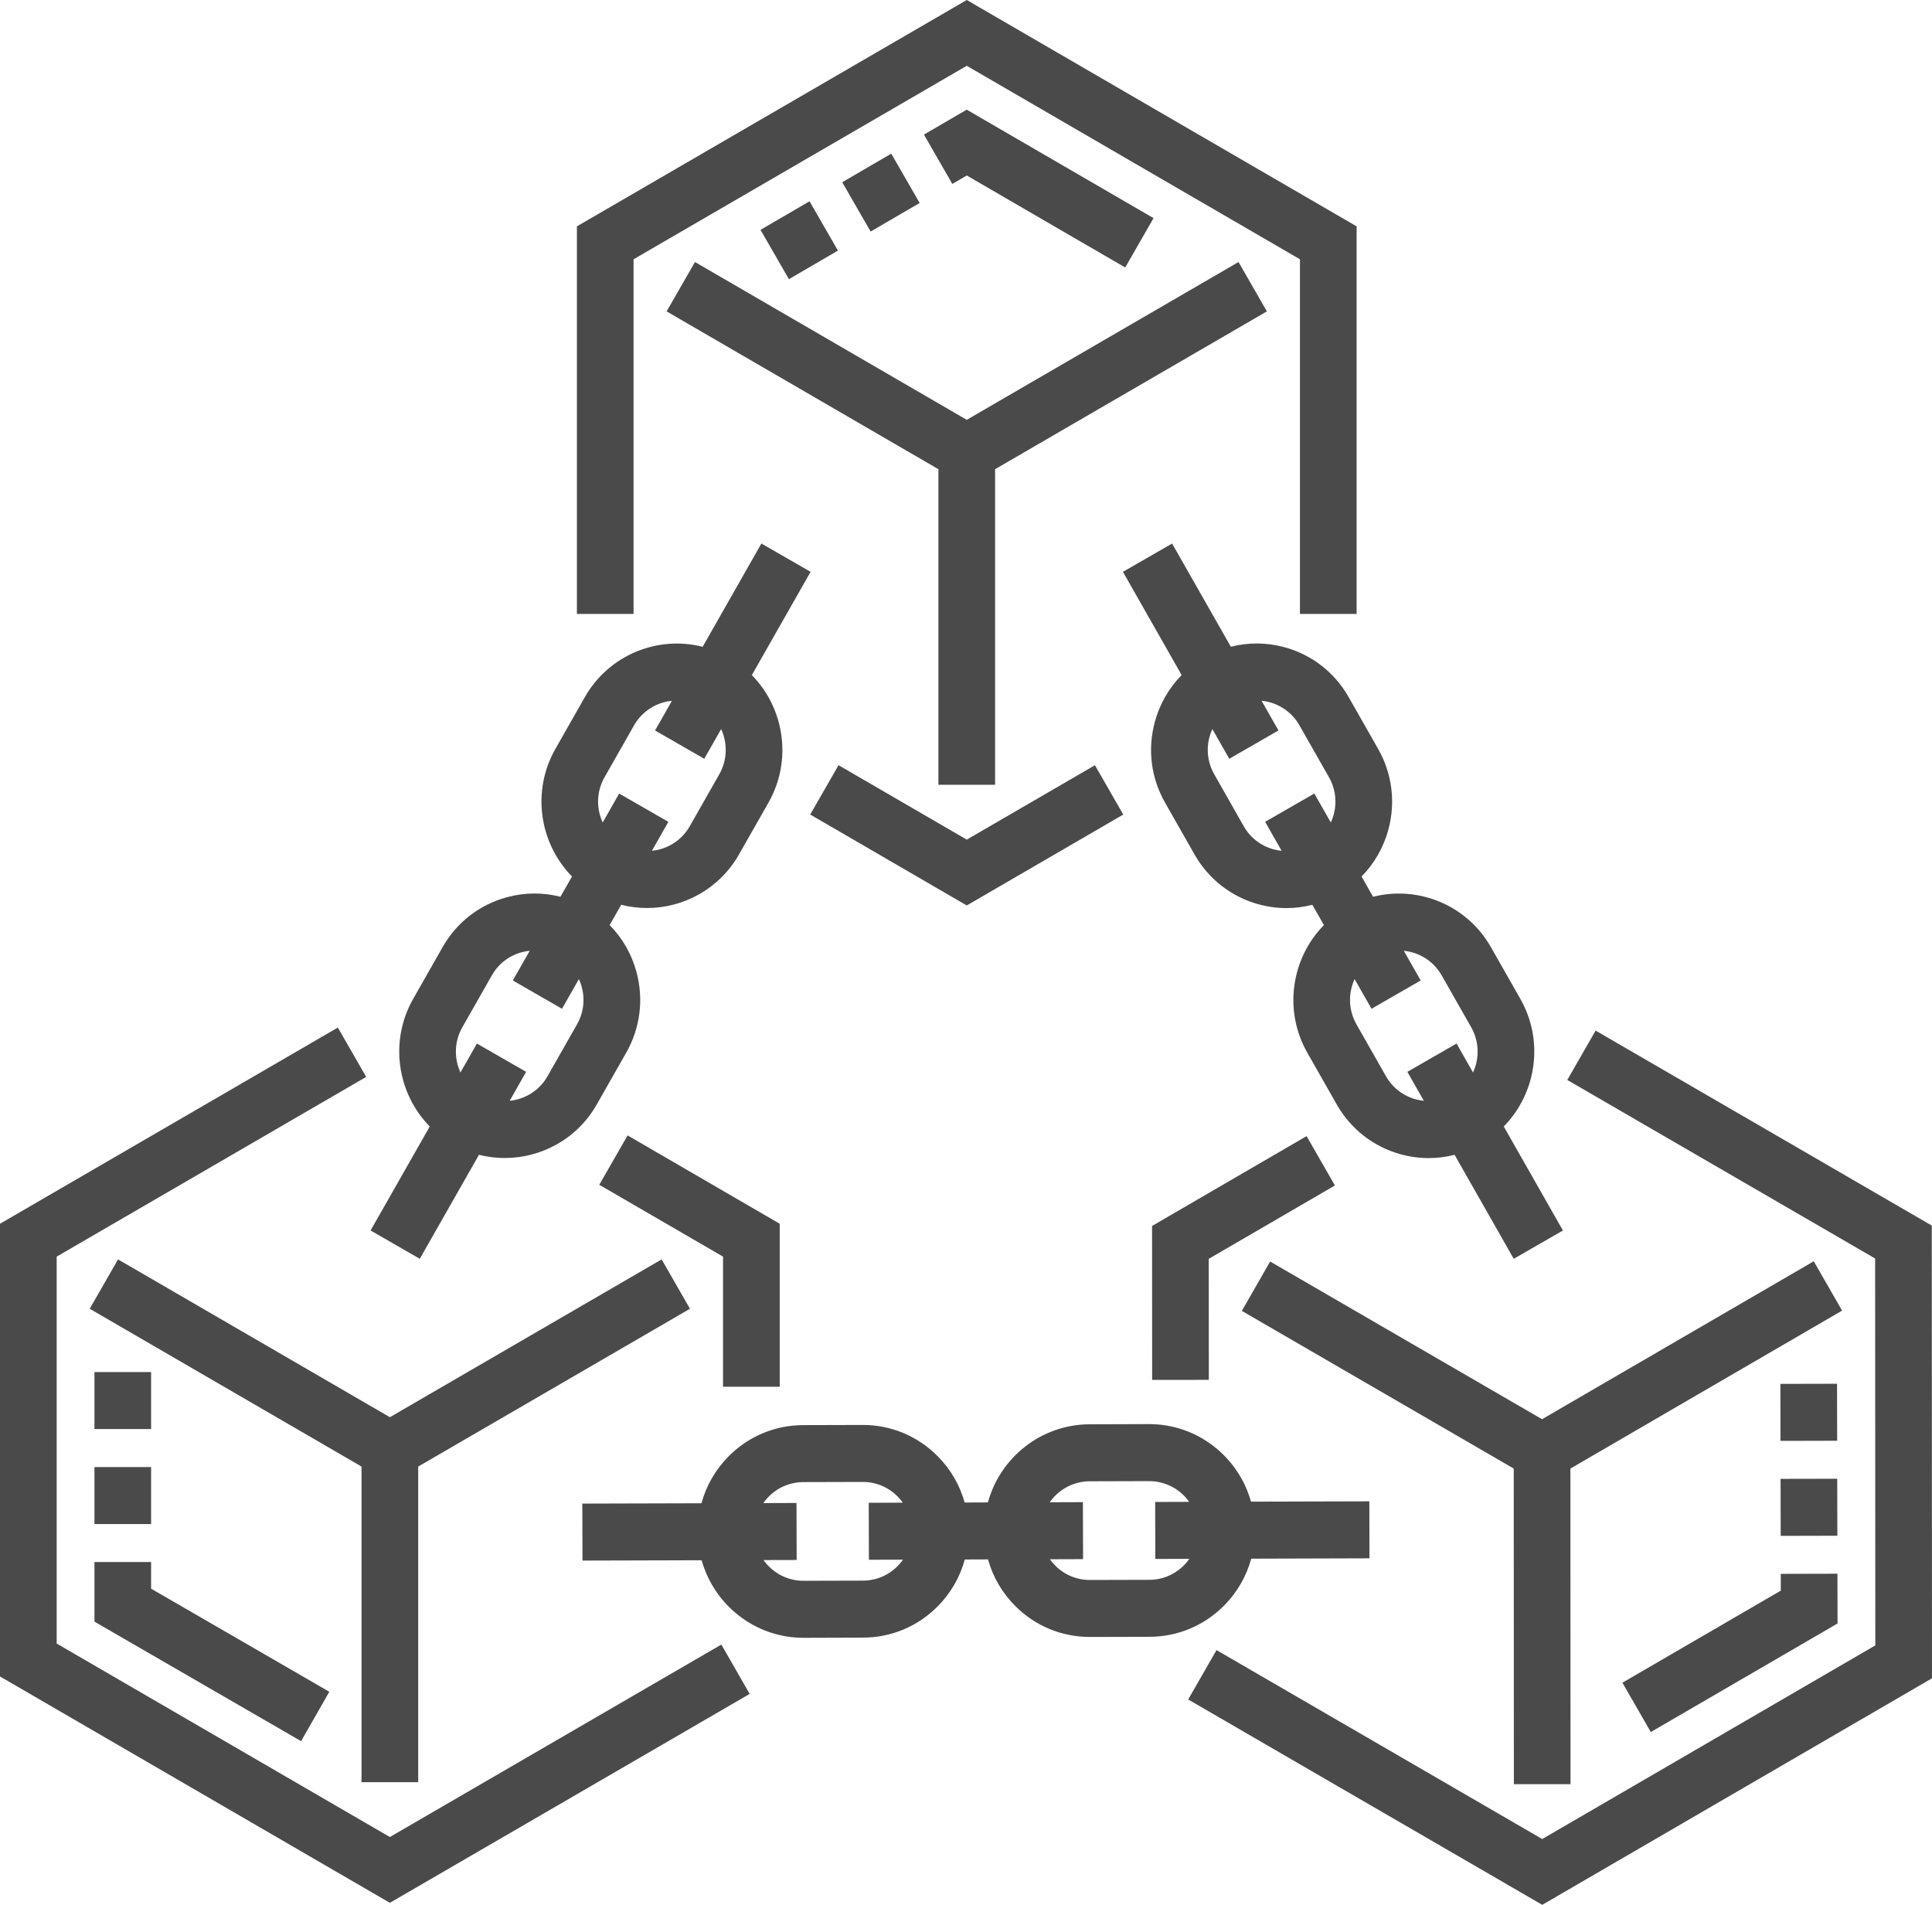
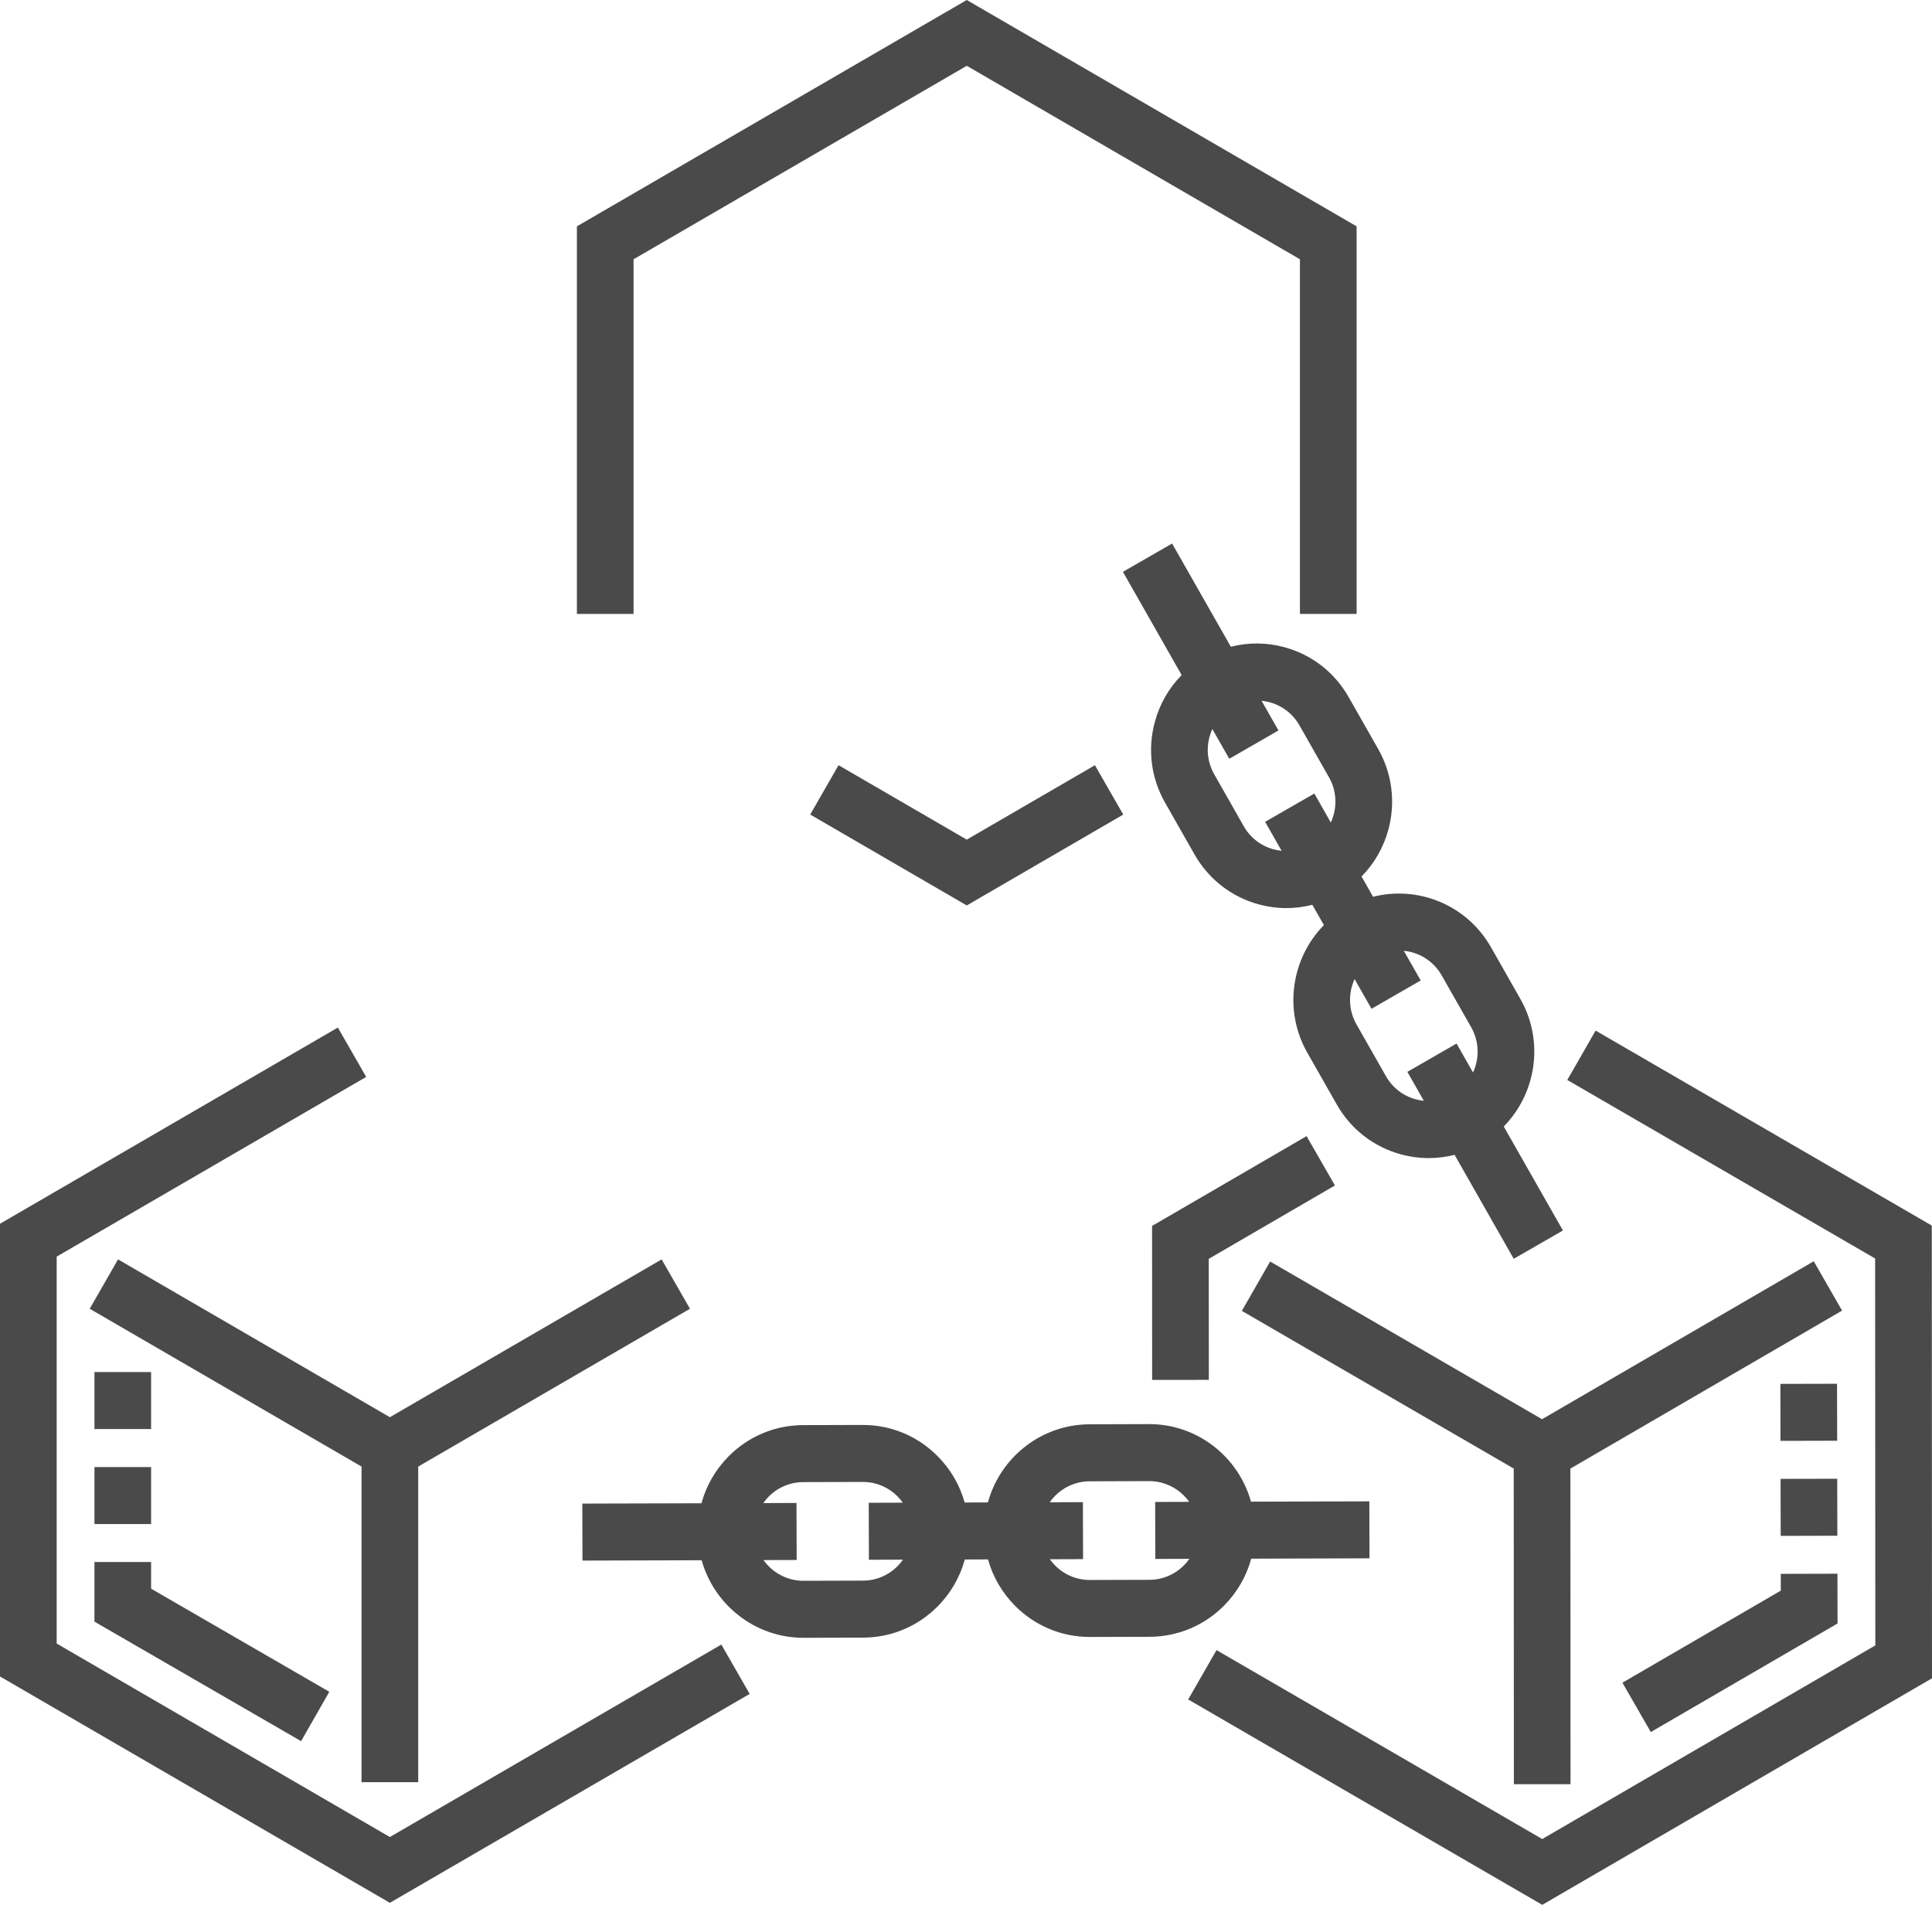
<svg xmlns="http://www.w3.org/2000/svg" width="71" height="70" viewBox="0 0 71 70" fill="none">
  <path d="M47.209 23.786C46.552 23.606 45.875 23.602 45.233 23.767L43.074 19.974L41.267 21.014L43.425 24.808C42.958 25.28 42.618 25.87 42.439 26.531C42.166 27.538 42.3 28.591 42.816 29.497L43.899 31.401C44.414 32.307 45.25 32.957 46.251 33.232C46.59 33.324 46.936 33.371 47.278 33.371C47.599 33.371 47.917 33.33 48.228 33.25L48.653 33.996C47.457 35.213 47.158 37.13 48.043 38.685L49.126 40.589C49.641 41.495 50.477 42.145 51.478 42.419C51.817 42.512 52.162 42.558 52.505 42.558C52.825 42.558 53.144 42.518 53.455 42.438L55.629 46.259L57.437 45.219L55.262 41.397C56.458 40.18 56.757 38.263 55.872 36.708L54.789 34.804C53.904 33.248 52.109 32.536 50.46 32.956L50.036 32.21C50.503 31.737 50.843 31.148 51.022 30.487C51.294 29.48 51.16 28.426 50.645 27.52L49.562 25.617C49.047 24.71 48.211 24.06 47.209 23.786ZM52.981 35.844L54.064 37.748C54.365 38.277 54.371 38.897 54.133 39.413L53.528 38.349L51.72 39.389L52.326 40.453C52.226 40.444 52.125 40.425 52.025 40.398C51.56 40.271 51.173 39.969 50.933 39.549L49.85 37.645C49.549 37.115 49.543 36.495 49.781 35.98L50.402 37.071L52.21 36.031L51.589 34.94C52.151 34.995 52.68 35.314 52.981 35.844ZM48.301 29.161L46.493 30.201L47.099 31.266C46.998 31.256 46.898 31.238 46.798 31.211C46.333 31.083 45.945 30.782 45.706 30.361L44.624 28.457C44.384 28.037 44.322 27.548 44.449 27.08C44.476 26.98 44.511 26.884 44.553 26.791L45.175 27.884L46.983 26.843L46.362 25.752C46.924 25.807 47.453 26.127 47.754 26.656L48.837 28.56C49.076 28.98 49.139 29.469 49.012 29.937C48.985 30.037 48.95 30.134 48.907 30.226L48.301 29.161Z" fill="#4B4A4A" />
-   <path d="M15.427 46.259L17.602 42.437C17.915 42.516 18.234 42.555 18.551 42.555C19.9 42.555 21.213 41.849 21.93 40.589L23.013 38.685C23.528 37.779 23.662 36.725 23.39 35.718C23.211 35.057 22.871 34.468 22.404 33.995L22.828 33.249C23.142 33.329 23.46 33.368 23.777 33.368C25.127 33.368 26.44 32.661 27.157 31.401L28.24 29.497C29.125 27.942 28.826 26.026 27.63 24.809L29.789 21.014L27.981 19.974L25.822 23.769C24.173 23.348 22.379 24.061 21.494 25.616L20.411 27.52C19.526 29.076 19.825 30.992 21.021 32.209L20.596 32.955C19.954 32.79 19.276 32.794 18.619 32.974C17.618 33.248 16.782 33.897 16.267 34.803L15.184 36.707C14.299 38.263 14.598 40.179 15.793 41.397L13.619 45.218L15.427 46.259ZM22.043 29.937C21.917 29.469 21.979 28.98 22.218 28.56L23.301 26.656C23.602 26.127 24.131 25.808 24.694 25.752L24.073 26.844L25.881 27.884L26.502 26.792C26.739 27.308 26.734 27.928 26.432 28.457L25.349 30.361C25.048 30.891 24.52 31.21 23.957 31.265L24.562 30.202L22.754 29.161L22.148 30.226C22.106 30.134 22.07 30.037 22.043 29.937ZM16.992 37.748L18.075 35.844C18.314 35.423 18.701 35.121 19.166 34.995C19.266 34.967 19.366 34.949 19.467 34.939L18.846 36.031L20.653 37.071L21.274 35.98C21.512 36.495 21.507 37.115 21.205 37.645L20.122 39.549C19.821 40.079 19.292 40.397 18.73 40.453L19.335 39.389L17.527 38.349L16.922 39.413C16.684 38.897 16.69 38.277 16.992 37.748Z" fill="#4B4A4A" />
  <path d="M45.982 57.279L50.328 57.266L50.322 55.172L45.974 55.184C45.514 53.541 44.01 52.334 42.233 52.334H42.222L40.041 52.341C38.259 52.346 36.756 53.563 36.305 55.212L35.45 55.215C35.272 54.572 34.931 53.984 34.447 53.502C33.714 52.768 32.742 52.365 31.708 52.365H31.696L29.515 52.371C28.478 52.374 27.503 52.783 26.771 53.523C26.291 54.009 25.953 54.599 25.778 55.243L21.4 55.255L21.406 57.349L25.785 57.337C26.245 58.98 27.75 60.187 29.527 60.187H29.538L31.718 60.18C32.756 60.178 33.731 59.768 34.463 59.028C34.943 58.542 35.281 57.952 35.456 57.309L36.309 57.306C36.487 57.948 36.829 58.537 37.312 59.02C38.045 59.753 39.018 60.156 40.052 60.156H40.063L42.244 60.15C43.282 60.147 44.257 59.738 44.989 58.998C45.469 58.512 45.807 57.922 45.982 57.279ZM32.987 57.551C32.647 57.895 32.195 58.085 31.713 58.086L29.532 58.092H29.527C28.922 58.092 28.386 57.791 28.058 57.33L29.277 57.327L29.271 55.232L28.051 55.236C28.109 55.153 28.175 55.074 28.248 55C28.587 54.656 29.04 54.467 29.521 54.465L31.702 54.459H31.708C32.188 54.459 32.639 54.646 32.979 54.986C33.053 55.059 33.119 55.138 33.178 55.221L31.926 55.225L31.932 57.319L33.184 57.315C33.125 57.399 33.059 57.478 32.987 57.551ZM42.238 58.056L40.057 58.062H40.052C39.572 58.062 39.121 57.875 38.781 57.535C38.707 57.461 38.641 57.383 38.582 57.3L39.802 57.296L39.796 55.202L38.577 55.206C38.903 54.741 39.44 54.437 40.047 54.435L42.228 54.429H42.233C42.838 54.429 43.374 54.729 43.702 55.191L42.452 55.195L42.457 57.289L43.709 57.285C43.65 57.369 43.585 57.447 43.512 57.521C43.172 57.864 42.72 58.055 42.238 58.056Z" fill="#4B4A4A" />
-   <path d="M36.569 28.84V17.242L46.557 11.443L45.515 9.629L35.528 15.428L25.54 9.629L24.498 11.443L34.486 17.242V28.84H36.569Z" fill="#4B4A4A" />
  <path d="M66.654 46.35L56.669 52.154L46.677 46.359L45.637 48.173L55.629 53.968L55.634 65.567L57.716 65.566L57.711 53.968L67.696 48.163L66.654 46.35Z" fill="#4B4A4A" />
  <path d="M15.369 65.492V53.894L25.356 48.095L24.315 46.281L14.328 52.08L4.338 46.281L3.297 48.095L13.286 53.894V65.492H15.369Z" fill="#4B4A4A" />
  <path d="M23.283 9.528L35.528 2.418L47.772 9.528V22.56H49.855V8.318L35.528 0L21.201 8.318V22.56H23.283V9.528Z" fill="#4B4A4A" />
  <path d="M35.528 33.274L41.279 29.934L40.238 28.121L35.528 30.855L30.816 28.12L29.775 29.933L35.528 33.274Z" fill="#4B4A4A" />
  <path d="M14.327 67.508L2.083 60.398V46.179L13.457 39.575L12.416 37.761L0 44.971V61.608L14.327 69.926L27.55 62.249L26.509 60.435L14.327 67.508Z" fill="#4B4A4A" />
-   <path d="M28.654 50.96V44.971L23.064 41.725L22.023 43.539L26.571 46.179V50.96H28.654Z" fill="#4B4A4A" />
  <path d="M70.992 45.038L58.638 37.873L57.597 39.687L68.91 46.248L68.917 60.466L56.676 67.582L44.706 60.639L43.665 62.453L56.677 70L71 61.675L70.992 45.038Z" fill="#4B4A4A" />
  <path d="M48.016 41.751L42.338 45.052L42.341 50.709L44.424 50.708L44.421 46.26L49.058 43.564L48.016 41.751Z" fill="#4B4A4A" />
-   <path d="M28.992 10.259L27.948 8.447L29.75 7.397L30.794 9.209L28.992 10.259ZM41.351 9.83L35.529 6.449L34.998 6.759L33.954 4.946L35.526 4.03L42.392 8.016L41.351 9.83ZM31.995 8.509L30.951 6.697L32.753 5.647L33.797 7.459L31.995 8.509Z" fill="#4B4A4A" />
  <path d="M60.666 63.65L59.623 61.837L65.444 58.453L65.443 57.837L67.525 57.832L67.529 59.66L60.666 63.65ZM65.44 56.441L65.435 54.346L67.517 54.342L67.522 56.436L65.44 56.441ZM65.432 52.95L65.428 50.856L67.51 50.851L67.515 52.945L65.432 52.95Z" fill="#4B4A4A" />
  <path d="M11.065 63.985L3.471 59.593V57.403H5.553V58.382L12.102 62.17L11.065 63.985ZM3.471 56.006V53.912H5.553V56.006L3.471 56.006ZM5.553 52.516H3.471V50.421H5.553V52.516Z" fill="#4B4A4A" />
</svg>